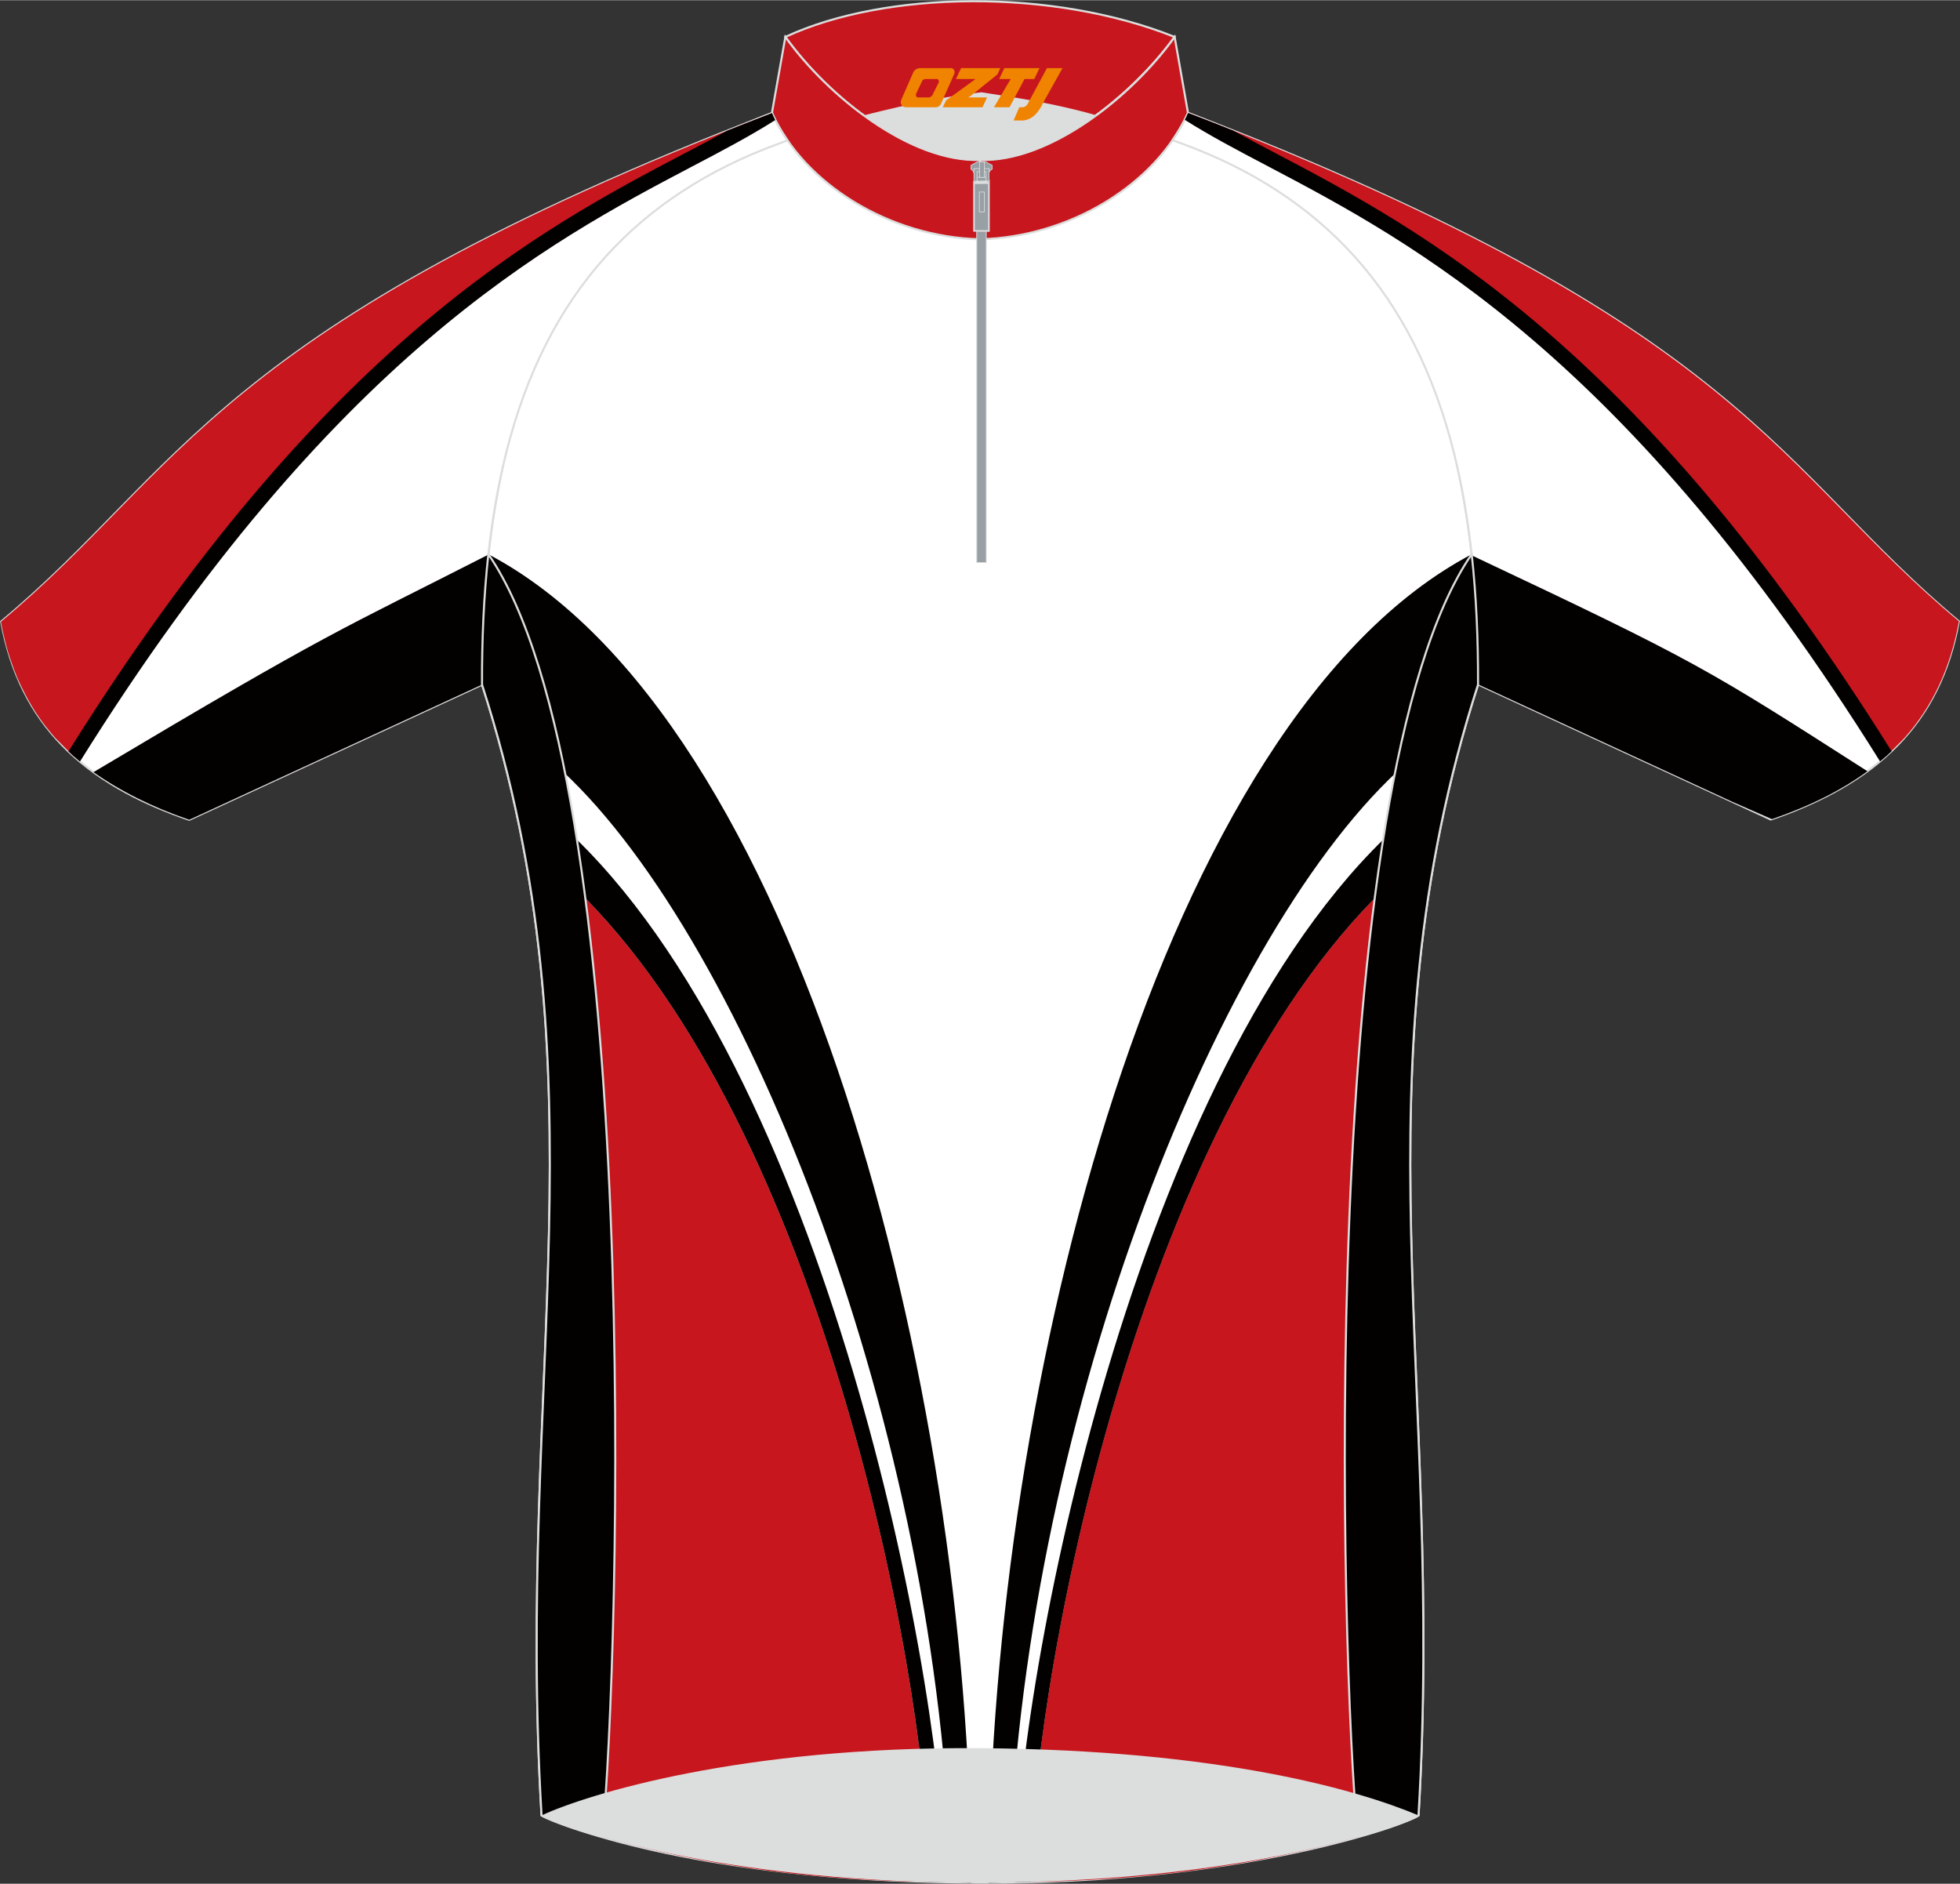
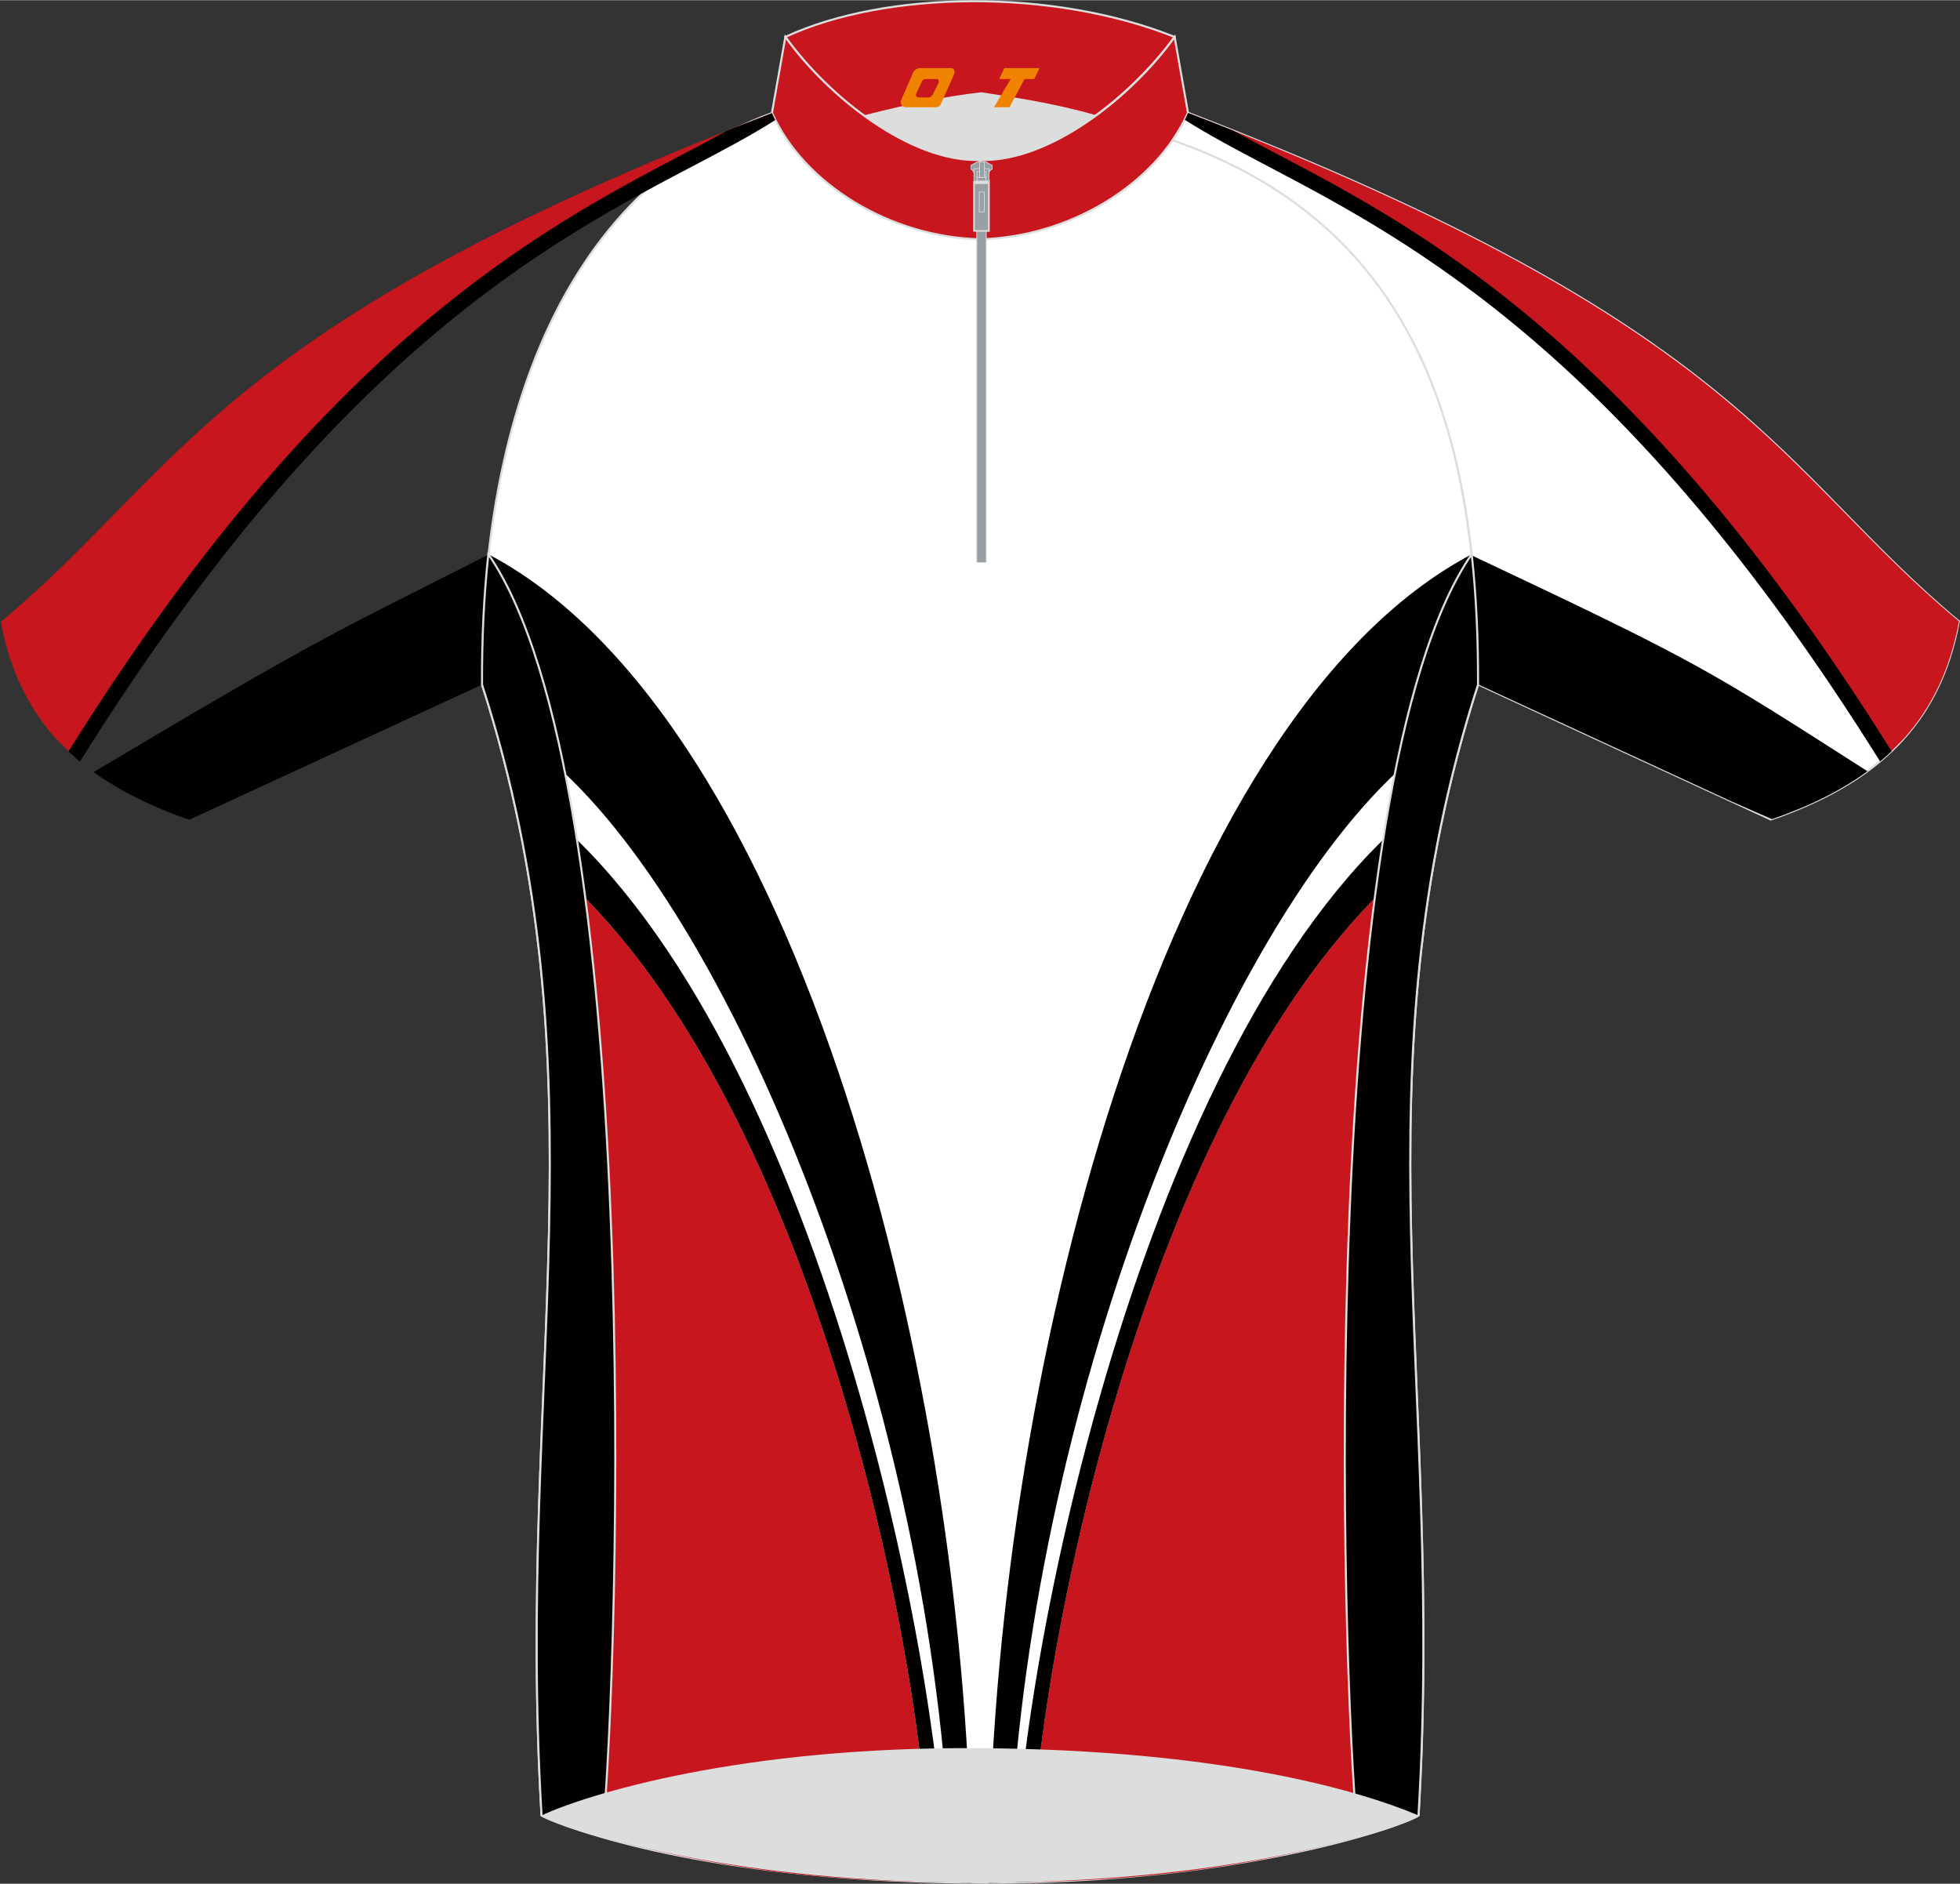
<svg xmlns="http://www.w3.org/2000/svg" version="1.1" id="_x37C_" x="0px" y="0px" width="340px" height="326.8px" viewBox="0 0 340.38 327.1" enable-background="new 0 0 340.38 327.1" xml:space="preserve">
  <rect x="0" y="0" width="340.38" height="327.1" fill="#333333" stroke="none" />
  <path fill-rule="evenodd" clip-rule="evenodd" fill="#FFFFFF" stroke="#DCDDDD" stroke-width="0.359" stroke-miterlimit="22.926" d="  M170.2,21.85c-12.33-0.15-24.47-0.68-36.12-2.25c-40.03,14.8-50.66,60.27-50.37,99.21c21.71,67.55,5.86,120.95,10.34,196.42  c6.51,3.13,31.53,11.54,76.15,11.68c45.64,0.21,73.91-10.07,76.15-11.68c4.48-75.47-11.37-128.87,10.34-196.42  c0.29-38.94-10.35-84.4-50.37-99.2C194.66,21.17,182.53,21.7,170.2,21.85z" />
  <path fill-rule="evenodd" clip-rule="evenodd" fill="#C7161D" d="M104.61,318.93c23.44,6.72,44.97,7.64,56.75,7.85  c0.31-30.4-16.92-127.33-59.71-170.84C109.06,216.29,106.86,295.46,104.61,318.93z" />
  <path fill-rule="evenodd" clip-rule="evenodd" fill="#030000" d="M168.7,326.91l-7.34-0.13c0.31-30.4-16.92-127.33-59.71-170.84  c-2.49-19.98-7.99-39.81-16.84-59.72C138.75,124.64,168.3,240.46,168.7,326.91z" />
  <path fill-rule="evenodd" clip-rule="evenodd" fill="#FFFFFF" d="M165.2,326.84l-1.16-0.02c0.31-30.4-18.95-137.19-63.93-181.11  c-0.62-4.21-1.85-9.22-2.41-11.81C129.76,163.73,163.22,248.76,165.2,326.84z" />
  <path fill-rule="evenodd" clip-rule="evenodd" fill="#C7161D" d="M235.78,318.93c-23.44,6.72-44.97,7.64-56.75,7.85  c-0.31-30.4,16.92-127.33,59.71-170.84C231.33,216.29,233.52,295.46,235.78,318.93z" />
  <path fill-rule="evenodd" clip-rule="evenodd" fill="#030000" d="M171.7,326.91l7.34-0.13c-0.31-30.4,16.92-127.33,59.71-170.84  c2.49-19.98,7.99-39.81,16.84-59.72C201.63,124.64,172.08,240.46,171.7,326.91z" />
  <path fill-rule="evenodd" clip-rule="evenodd" fill="#FFFFFF" d="M175.18,326.84l1.17-0.02c-0.31-30.4,18.95-137.19,63.93-181.11  c0.62-4.21,1.85-9.22,2.42-11.81C210.63,163.73,177.17,248.76,175.18,326.84z" />
  <path fill-rule="evenodd" clip-rule="evenodd" fill="#C7161D" stroke="#DCDDDD" stroke-width="0.359" stroke-miterlimit="10" d="  M136.39,6.38c17.43-8.1,46.49-8.44,67.59,0c-7.32,10.09-21.53,21.74-33.8,21.36C158.14,28.08,144.06,17.07,136.39,6.38z" />
  <path fill-rule="evenodd" clip-rule="evenodd" fill="#C7161D" stroke="#DCDDDD" stroke-width="0.359" stroke-miterlimit="10" d="  M203.99,6.38c-7.42,10.38-21.78,21.78-33.8,21.36v13.78c15.57-0.37,30.58-9.53,36.12-21.96L203.99,6.38z" />
  <path fill-rule="evenodd" clip-rule="evenodd" fill="#C7161D" stroke="#DCDDDD" stroke-width="0.359" stroke-miterlimit="10" d="  M136.39,6.38c7.42,10.38,21.78,21.78,33.79,21.36v13.78c-15.57-0.37-30.59-9.53-36.12-21.96L136.39,6.38z" />
  <path fill-rule="evenodd" clip-rule="evenodd" fill="#DCDDDD" d="M149.96,20.01c7.98-2.02,14.45-3.35,20.46-4.02  c5.17,0.81,12.52,1.85,19.92,3.99c-6.68,4.99-12.99,7.89-20.15,7.77C161.12,27.83,154.3,23.16,149.96,20.01z" />
-   <path fill-rule="evenodd" clip-rule="evenodd" fill="#FFFFFF" stroke="#DCDDDD" stroke-width="0.359" stroke-miterlimit="22.926" d="  M134.07,19.61c0.69,1.7,1.73,3.31,2.68,4.75c-0.22,0.08-1.29,0.47-1.5,0.55c-12.45,4.55-22.39,11.11-30.09,19.65  c-8.17,9.07-13.8,20.36-17.24,33.99c-2.81,11.18-4.16,23.94-4.2,38.36c0,0.1,0,1.84,0,1.95l-50.86,23.47  c-18.42-6.32-29.39-16.61-32.65-34.42C31.78,81.63,37.07,56.97,134.07,19.61z" />
  <path fill-rule="evenodd" clip-rule="evenodd" fill="#C7161D" d="M134.07,19.61C110.29,34.84,66.65,45.25,12.88,131.38l-0.02-0.01  c-0.56-0.56-2.54-2.49-3.2-3.19c-0.11-0.12-0.21-0.23-0.31-0.35l0,0l0,0c-0.15-0.18-0.31-0.36-0.46-0.54l-0.03-0.04  c-0.14-0.17-0.28-0.34-0.42-0.51l-0.05-0.06c-0.13-0.17-0.27-0.33-0.4-0.5l-0.05-0.06c-0.13-0.17-0.26-0.34-0.39-0.52l-0.04-0.05  c-0.13-0.18-0.26-0.36-0.4-0.54l-0.03-0.04c-0.13-0.19-0.27-0.39-0.4-0.58l0,0c-0.13-0.2-0.26-0.39-0.39-0.58l-0.04-0.05  c-0.12-0.19-0.24-0.37-0.35-0.56l-0.04-0.06c-0.12-0.19-0.22-0.37-0.34-0.56l-0.04-0.06c-0.11-0.19-0.22-0.38-0.33-0.57l-0.04-0.06  c-0.12-0.2-0.22-0.4-0.33-0.59l-0.02-0.04c-0.12-0.21-0.22-0.42-0.34-0.64l-0.02-0.04c-0.11-0.21-0.22-0.41-0.31-0.62l-0.03-0.06  c-0.1-0.2-0.2-0.4-0.3-0.6l-0.04-0.07c-0.1-0.2-0.19-0.4-0.28-0.6l-0.04-0.08c-0.09-0.21-0.18-0.41-0.28-0.62l-0.03-0.06  c-0.09-0.22-0.19-0.44-0.28-0.66l-0.01-0.04c-0.09-0.22-0.18-0.46-0.27-0.69l-0.02-0.04c-0.08-0.22-0.17-0.45-0.25-0.67l-0.02-0.06  c-0.08-0.22-0.16-0.44-0.23-0.66l-0.03-0.07c-0.07-0.22-0.15-0.44-0.22-0.66l-0.03-0.07c-0.07-0.22-0.14-0.45-0.22-0.68l-0.02-0.06  c-0.07-0.24-0.14-0.49-0.22-0.74v-0.02c-0.07-0.25-0.14-0.5-0.21-0.75l-0.01-0.05c-0.06-0.24-0.13-0.48-0.19-0.73l-0.02-0.08  c-0.06-0.23-0.12-0.48-0.17-0.71l-0.02-0.08c-0.05-0.24-0.11-0.49-0.16-0.72l-0.02-0.08c-0.05-0.25-0.11-0.49-0.15-0.75l-0.01-0.05  c-0.05-0.27-0.11-0.54-0.15-0.81C31.78,81.63,37.07,56.97,134.07,19.61z" />
  <path fill-rule="evenodd" clip-rule="evenodd" fill="#030000" d="M134.63,20.82c-4.25,2.7-9.08,5.26-14.49,8.09  C95.16,42.05,57.89,61.76,13.88,132.23l-1-0.86c-0.33-0.3-0.66-0.6-0.99-0.91C56.22,59.56,93.7,39.84,118.91,26.59  c2.57-1.35,5.01-2.63,7.31-3.9c2.55-1.02,5.17-2.04,7.85-3.08C134.24,20.02,134.42,20.41,134.63,20.82z" />
  <path fill-rule="evenodd" clip-rule="evenodd" fill="#030000" d="M84.84,96.27c-26.17,13.35-26.85,12.9-68.61,37.79  c4.73,3.32,10.26,6.09,16.63,8.27l50.85-23.47L84.84,96.27z" />
  <path fill-rule="evenodd" clip-rule="evenodd" fill="#030000" d="M255.55,96.22c29.26-2.72,42.34,5.26,68.61,37.79  c-4.73,3.32-10.26,6.09-16.63,8.27l-50.85-23.47L255.55,96.22z" />
  <path fill-rule="evenodd" clip-rule="evenodd" fill="#FFFFFF" stroke="#DCDDDD" stroke-width="0.359" stroke-miterlimit="22.926" d="  M206.32,19.57c-0.69,1.7-1.74,3.31-2.68,4.75c0.22,0.08,1.29,0.47,1.5,0.54c12.45,4.55,22.39,11.11,30.09,19.65  c8.17,9.07,13.8,20.36,17.24,33.99c2.81,11.18,4.15,23.94,4.2,38.36c0,0.1,0,1.84,0,1.95l50.85,23.47  c18.42-6.32,29.39-16.61,32.65-34.41C308.61,81.58,303.32,56.93,206.32,19.57z" />
  <path fill-rule="evenodd" clip-rule="evenodd" fill="#C7161D" d="M206.32,19.57c23.79,15.23,67.42,25.65,121.19,111.76  c0.57-0.57,2.78-2.71,3.31-3.31c4.74-5.35,7.88-11.96,9.38-20.16C308.61,81.58,303.32,56.93,206.32,19.57z" />
  <path fill-rule="evenodd" clip-rule="evenodd" fill="#030000" d="M214.17,22.65c2.3,1.26,4.74,2.54,7.31,3.9  c25.21,13.26,62.69,32.98,107.02,103.88c-0.32,0.31-0.66,0.61-0.99,0.91l-1.01,0.86c-44.01-70.47-81.26-90.18-106.25-103.33  c-5.41-2.84-10.24-5.39-14.49-8.09c0.2-0.4,0.39-0.8,0.56-1.2C209,20.6,211.62,21.63,214.17,22.65z" />
  <path fill-rule="evenodd" clip-rule="evenodd" fill="#030000" d="M255.6,96.42c39.42,18.6,40.76,19.6,68.71,37.48  c-4.6,3.37-10.13,6.09-16.59,8.32l-6.8-2.98l-44.25-20.43c0-0.11,0-1.85,0-1.95C256.65,109.63,256.3,102.82,255.6,96.42z" />
  <path fill-rule="evenodd" clip-rule="evenodd" fill="#030000" stroke="#DCDDDD" stroke-width="0.359" stroke-miterlimit="22.926" d="  M235.78,318.93c3-0.78,5.56-1.63,7.4-2.32c1.85-0.69,2.99-1.22,3.16-1.38c4.48-75.47-11.37-128.84,10.34-196.37  c0.03-7.76-0.3-15.34-1.1-22.65C228.36,135.82,232.81,288.07,235.78,318.93z" />
  <path fill-rule="evenodd" clip-rule="evenodd" fill="#030000" stroke="#DCDDDD" stroke-width="0.359" stroke-miterlimit="22.926" d="  M104.61,318.93c-3-0.78-5.56-1.63-7.4-2.32c-1.85-0.69-2.99-1.22-3.16-1.38c-4.48-75.47,11.37-128.84-10.34-196.37  c-0.03-7.76,0.3-15.34,1.1-22.65C112.03,135.82,107.58,288.07,104.61,318.93z" />
  <path fill-rule="evenodd" clip-rule="evenodd" fill="#DCDDDD" d="M170.2,303.55c41.63,0.31,65.53,7.21,76.15,11.68  c-8.01,3.76-34.24,11.61-76.15,11.68c-41.91,0.08-69.16-8.26-76.15-11.68C101.9,311.59,128.57,303.24,170.2,303.55z" />
  <rect x="169.62" y="28.48" fill="#989FA5" stroke="#DCDDDD" stroke-width="0.142" stroke-miterlimit="22.926" width="1.66" height="69.18" />
  <g>
    <g>
      <path fill="#DCDDDD" d="M169.72,30.15c0.31,0,0.62,0,0.93,0.01L169.72,30.15z M169.72,30.15L169.72,30.15L169.72,30.15z" />
      <path fill="none" stroke="#DCDDDD" stroke-width="0.283" stroke-miterlimit="22.926" d="M169.72,30.15c0.31,0,0.62,0,0.93,0.01     M169.72,30.15L169.72,30.15L169.72,30.15z" />
    </g>
    <g>
      <path fill="#DCDDDD" d="M169.83,28.94c0.31,0,0.62,0,0.93,0.01L169.83,28.94z M169.83,28.94L169.83,28.94L169.83,28.94z" />
      <path fill="none" stroke="#DCDDDD" stroke-width="0.283" stroke-miterlimit="22.926" d="M169.83,28.94c0.31,0,0.62,0,0.93,0.01     M169.83,28.94L169.83,28.94L169.83,28.94z" />
    </g>
    <g>
      <path fill="#DCDDDD" d="M170.98,29.5c-0.36,0-0.72-0.01-1.09-0.01L170.98,29.5z M170.98,29.5L170.98,29.5L170.98,29.5z" />
      <path fill="none" stroke="#DCDDDD" stroke-width="0.283" stroke-miterlimit="22.926" d="M170.98,29.5    c-0.36,0-0.72-0.01-1.09-0.01 M170.98,29.5L170.98,29.5L170.98,29.5z" />
    </g>
    <g>
      <path fill="#DCDDDD" d="M171.09,28.28c-0.36,0-0.72-0.01-1.09-0.01L171.09,28.28z M171.09,28.28L171.09,28.28L171.09,28.28z" />
      <path fill="none" stroke="#DCDDDD" stroke-width="0.283" stroke-miterlimit="22.926" d="M171.09,28.28    c-0.36,0-0.72-0.01-1.09-0.01 M171.09,28.28L171.09,28.28L171.09,28.28z" />
    </g>
    <g>
      <path fill="none" stroke="#DCDDDD" stroke-width="0.283" stroke-miterlimit="22.926" d="M169.27,30.03c0.47,0,0.94,0,1.41,0     M169.27,30.03L169.27,30.03L169.27,30.03z" />
    </g>
    <g>
      <path fill="none" stroke="#DCDDDD" stroke-width="0.283" stroke-miterlimit="22.926" d="M169.38,28.88c0.47,0,0.94,0,1.41,0     M169.38,28.88L169.38,28.88L169.38,28.88z" />
    </g>
    <g>
      <path fill="none" stroke="#DCDDDD" stroke-width="0.283" stroke-miterlimit="22.926" d="M171.04,29.32c-0.49,0-0.96,0-1.45,0     M171.04,29.32L171.04,29.32L171.04,29.32z" />
    </g>
    <path fill="#DCDDDD" stroke="#DCDDDD" stroke-width="0.122" stroke-miterlimit="22.926" d="M171.71,28.57   c-0.77-0.04-1.62-0.02-2.4-0.06c-0.11,0.1-0.15,0.15-0.26,0.25c0.75,0.02,1.5,0.02,2.26,0.02   C171.46,28.71,171.58,28.64,171.71,28.57z" />
    <path fill="#989FA5" stroke="#DCDDDD" stroke-width="0.122" stroke-miterlimit="22.926" d="M169.21,30.75c0.84,0,1.65,0,2.49,0   c-0.07-0.73,0.13-1.2,0.6-1.41c0-0.23,0-0.44,0-0.66c-0.41-0.22-0.83-0.43-1.23-0.66c-0.4,0-0.8,0-1.21,0   c-0.42,0.22-0.84,0.43-1.24,0.66c0,0.22,0,0.43,0,0.66C169.05,29.59,169.25,30.06,169.21,30.75z" />
    <g>
      <path fill="#DCDDDD" d="M169.86,35.23c0.31,0,0.62,0.01,0.93,0.01L169.86,35.23z M169.86,35.23L169.86,35.23L169.86,35.23z" />
      <path fill="none" stroke="#DCDDDD" stroke-width="0.283" stroke-miterlimit="22.926" d="M169.86,35.23    c0.31,0,0.62,0.01,0.93,0.01 M169.86,35.23L169.86,35.23L169.86,35.23z" />
    </g>
    <g>
      <path fill="#DCDDDD" d="M169.86,33.58c0.31,0,0.62,0.01,0.93,0.01L169.86,33.58z M169.86,33.58L169.86,33.58L169.86,33.58z" />
      <path fill="none" stroke="#DCDDDD" stroke-width="0.283" stroke-miterlimit="22.926" d="M169.86,33.58    c0.31,0,0.62,0.01,0.93,0.01 M169.86,33.58L169.86,33.58L169.86,33.58z" />
    </g>
    <g>
      <path fill="#DCDDDD" d="M169.94,31.98c0.31,0,0.62,0.01,0.93,0.01L169.94,31.98z M169.94,31.98L169.94,31.98L169.94,31.98z" />
      <path fill="none" stroke="#DCDDDD" stroke-width="0.283" stroke-miterlimit="22.926" d="M169.94,31.98    c0.31,0,0.62,0.01,0.93,0.01 M169.94,31.98L169.94,31.98L169.94,31.98z" />
    </g>
    <g>
      <path fill="#DCDDDD" d="M171.13,36.07c-0.36,0-0.72-0.01-1.09-0.01L171.13,36.07z M171.13,36.07L171.13,36.07L171.13,36.07z" />
      <path fill="none" stroke="#DCDDDD" stroke-width="0.283" stroke-miterlimit="22.926" d="M171.13,36.07    c-0.36,0-0.72-0.01-1.09-0.01 M171.13,36.07L171.13,36.07L171.13,36.07z" />
    </g>
    <g>
      <path fill="#DCDDDD" d="M171.13,34.44c-0.36,0-0.72-0.01-1.09-0.01L171.13,34.44z M171.13,34.44L171.13,34.44L171.13,34.44z" />
      <path fill="none" stroke="#DCDDDD" stroke-width="0.283" stroke-miterlimit="22.926" d="M171.13,34.44    c-0.36,0-0.72-0.01-1.09-0.01 M171.13,34.44L171.13,34.44L171.13,34.44z" />
    </g>
    <g>
-       <path fill="#DCDDDD" d="M171.13,32.79c-0.36,0-0.72-0.01-1.09-0.01L171.13,32.79z M171.13,32.79L171.13,32.79L171.13,32.79z" />
      <path fill="none" stroke="#DCDDDD" stroke-width="0.283" stroke-miterlimit="22.926" d="M171.13,32.79    c-0.36,0-0.72-0.01-1.09-0.01 M171.13,32.79L171.13,32.79L171.13,32.79z" />
    </g>
    <g>
      <path fill="none" stroke="#DCDDDD" stroke-width="0.283" stroke-miterlimit="22.926" d="M169.42,33.25c0.47,0,0.94,0,1.41,0     M169.42,33.25L169.42,33.25L169.42,33.25z" />
    </g>
    <g>
      <path fill="none" stroke="#DCDDDD" stroke-width="0.283" stroke-miterlimit="22.926" d="M169.5,31.59c0.47,0,0.94,0,1.41,0     M169.5,31.59L169.5,31.59L169.5,31.59z" />
    </g>
    <g>
      <path fill="none" stroke="#DCDDDD" stroke-width="0.283" stroke-miterlimit="22.926" d="M169.18,29.4c0.47,0,0.94,0,1.41,0     M169.18,29.4L169.18,29.4L169.18,29.4z" />
    </g>
    <g>
      <path fill="none" stroke="#DCDDDD" stroke-width="0.283" stroke-miterlimit="22.926" d="M171.26,32.34c-0.49,0-0.96,0-1.45,0     M171.26,32.34L171.26,32.34L171.26,32.34z" />
    </g>
    <path fill="#989FA5" stroke="#DCDDDD" stroke-width="0.283" stroke-miterlimit="22.926" d="M169.15,40.06c0-2.84,0-5.68,0-8.52   c0.73,0,1.46,0,2.19,0c0.13-0.05,0.27-0.11,0.4-0.16c0,2.79,0,5.9,0,8.7C168.56,40.04,172.21,40.09,169.15,40.06z" />
    <g>
      <path fill="none" stroke="#DCDDDD" stroke-width="0.122" stroke-miterlimit="22.926" d="M171.74,31.49c0,2.79,0,5.58,0,8.36     M171.74,31.49L171.74,31.49L171.74,31.49z" />
    </g>
    <path fill="#989FA5" stroke="#DCDDDD" stroke-width="0.122" stroke-miterlimit="22.926" d="M169.14,31.77c0-0.84,0-1.68,0-2.52   c0.87,0,1.73,0,2.61,0c0,0.81,0,1.63,0,2.43c-0.17,0-0.34,0-0.51,0c0-0.64,0-1.28,0-1.92c-0.52,0-1.05,0-1.57,0   c0,0.66,0,1.3,0,1.96C169.49,31.71,169.31,31.71,169.14,31.77z" />
    <rect x="170.07" y="33.31" fill="#989FA5" stroke="#DCDDDD" stroke-width="0.122" stroke-miterlimit="22.926" width="0.87" height="3.45" />
    <rect x="170.11" y="28.07" fill="#989FA5" stroke="#DCDDDD" stroke-width="0.122" stroke-miterlimit="22.926" width="0.84" height="2.7" />
    <line fill="none" stroke="#DCDDDD" stroke-width="0.566" stroke-miterlimit="22.926" x1="169.27" y1="31.65" x2="171.62" y2="31.62" />
  </g>
  <g>
-     <path fill="#F08300" d="M181.82,11.79l-3.4,6.3c-0.2,0.3-0.5,0.5-0.8,0.5h-0.6l-1,2.3h1.2c2,0.1,3.2-1.5,3.9-3L184.52,11.79h-2.5L181.82,11.79z" />
    <polygon fill="#F08300" points="174.62,11.79 ,180.52,11.79 ,179.62,13.69 ,177.92,13.69 ,175.32,18.59 ,172.62,18.59 ,175.52,13.69 ,173.52,13.69 ,174.42,11.79" />
-     <polygon fill="#F08300" points="168.62,16.89 ,168.12,16.89 ,168.62,16.59 ,173.22,12.89 ,173.72,11.79 ,166.92,11.79 ,166.62,12.39 ,166.02,13.69 ,168.82,13.69 ,169.42,13.69 ,164.32,17.39    ,163.72,18.59 ,170.32,18.59 ,170.62,18.59 ,171.42,16.89" />
    <path fill="#F08300" d="M165.12,11.79H159.82C159.32,11.79,158.82,12.09,158.62,12.49L156.52,17.29C156.22,17.89,156.62,18.59,157.32,18.59h5.2c0.4,0,0.7-0.2,0.9-0.6L165.72,12.79C165.92,12.29,165.62,11.79,165.12,11.79z M163.02,14.29L161.92,16.49C161.72,16.79,161.42,16.89,161.32,16.89l-1.8,0C159.32,16.89,158.92,16.79,159.12,16.19l1-2.1c0.1-0.3,0.4-0.4,0.7-0.4h1.9   C162.92,13.69,163.12,13.99,163.02,14.29z" />
  </g>
</svg>